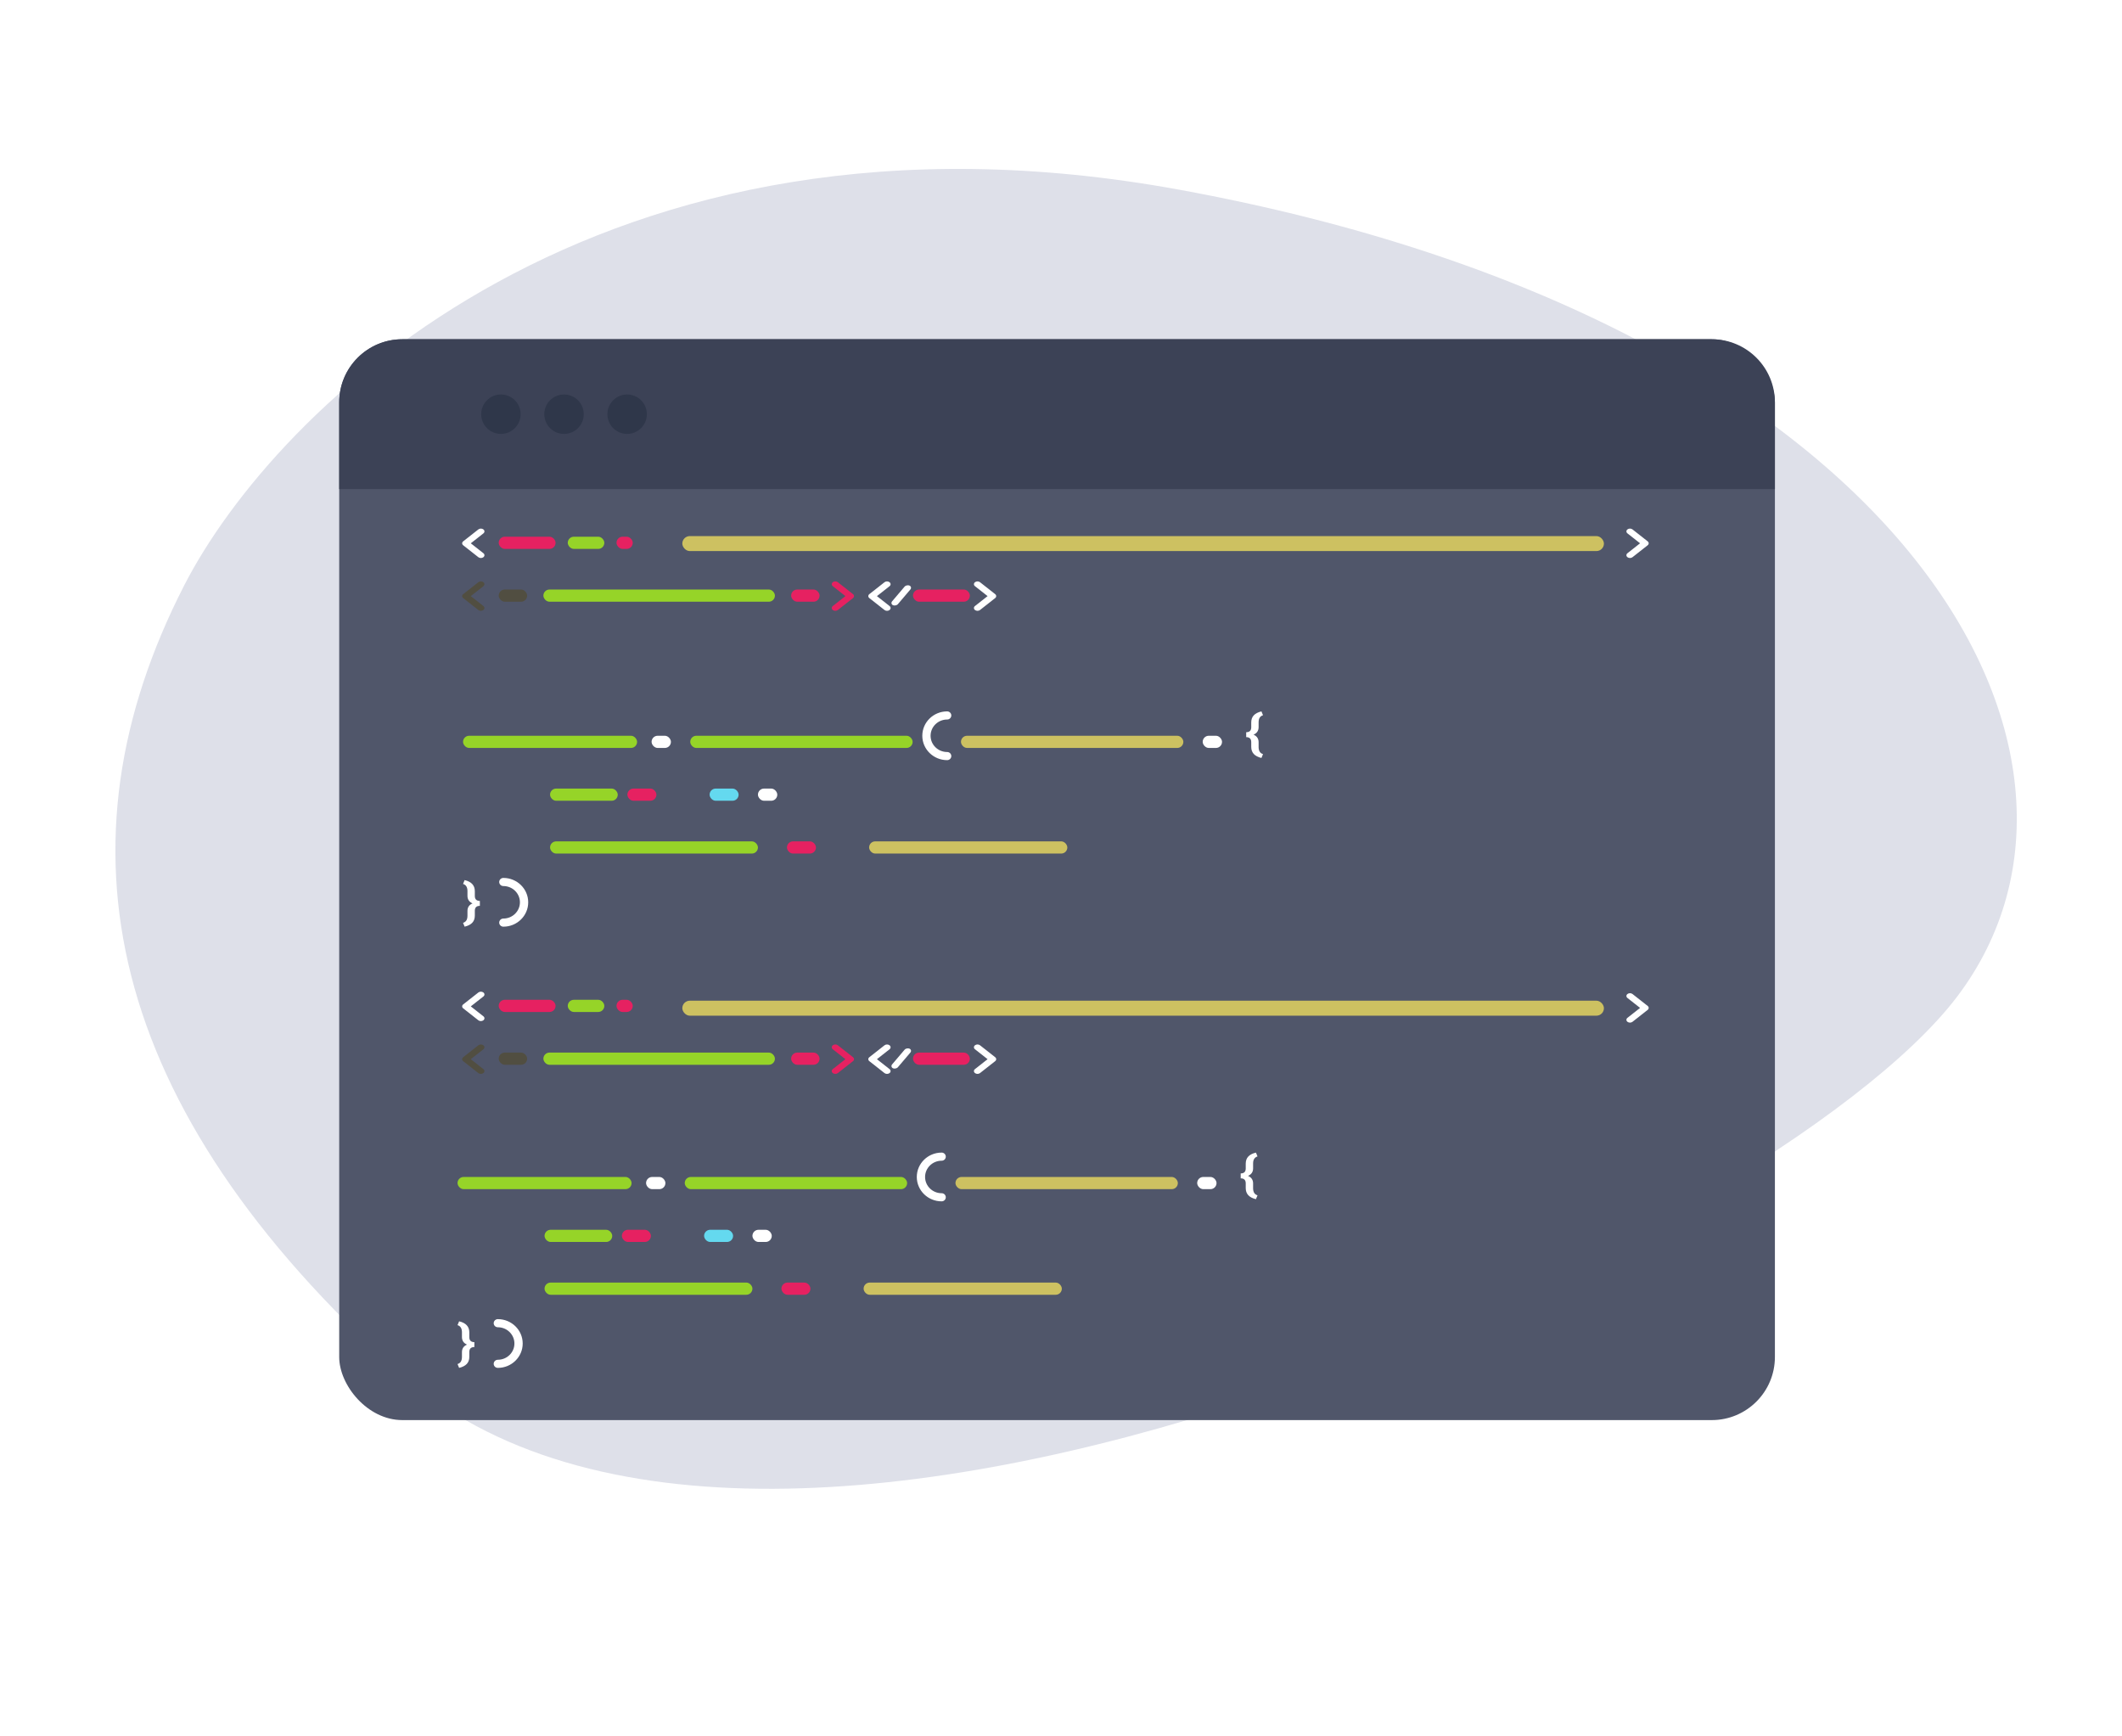
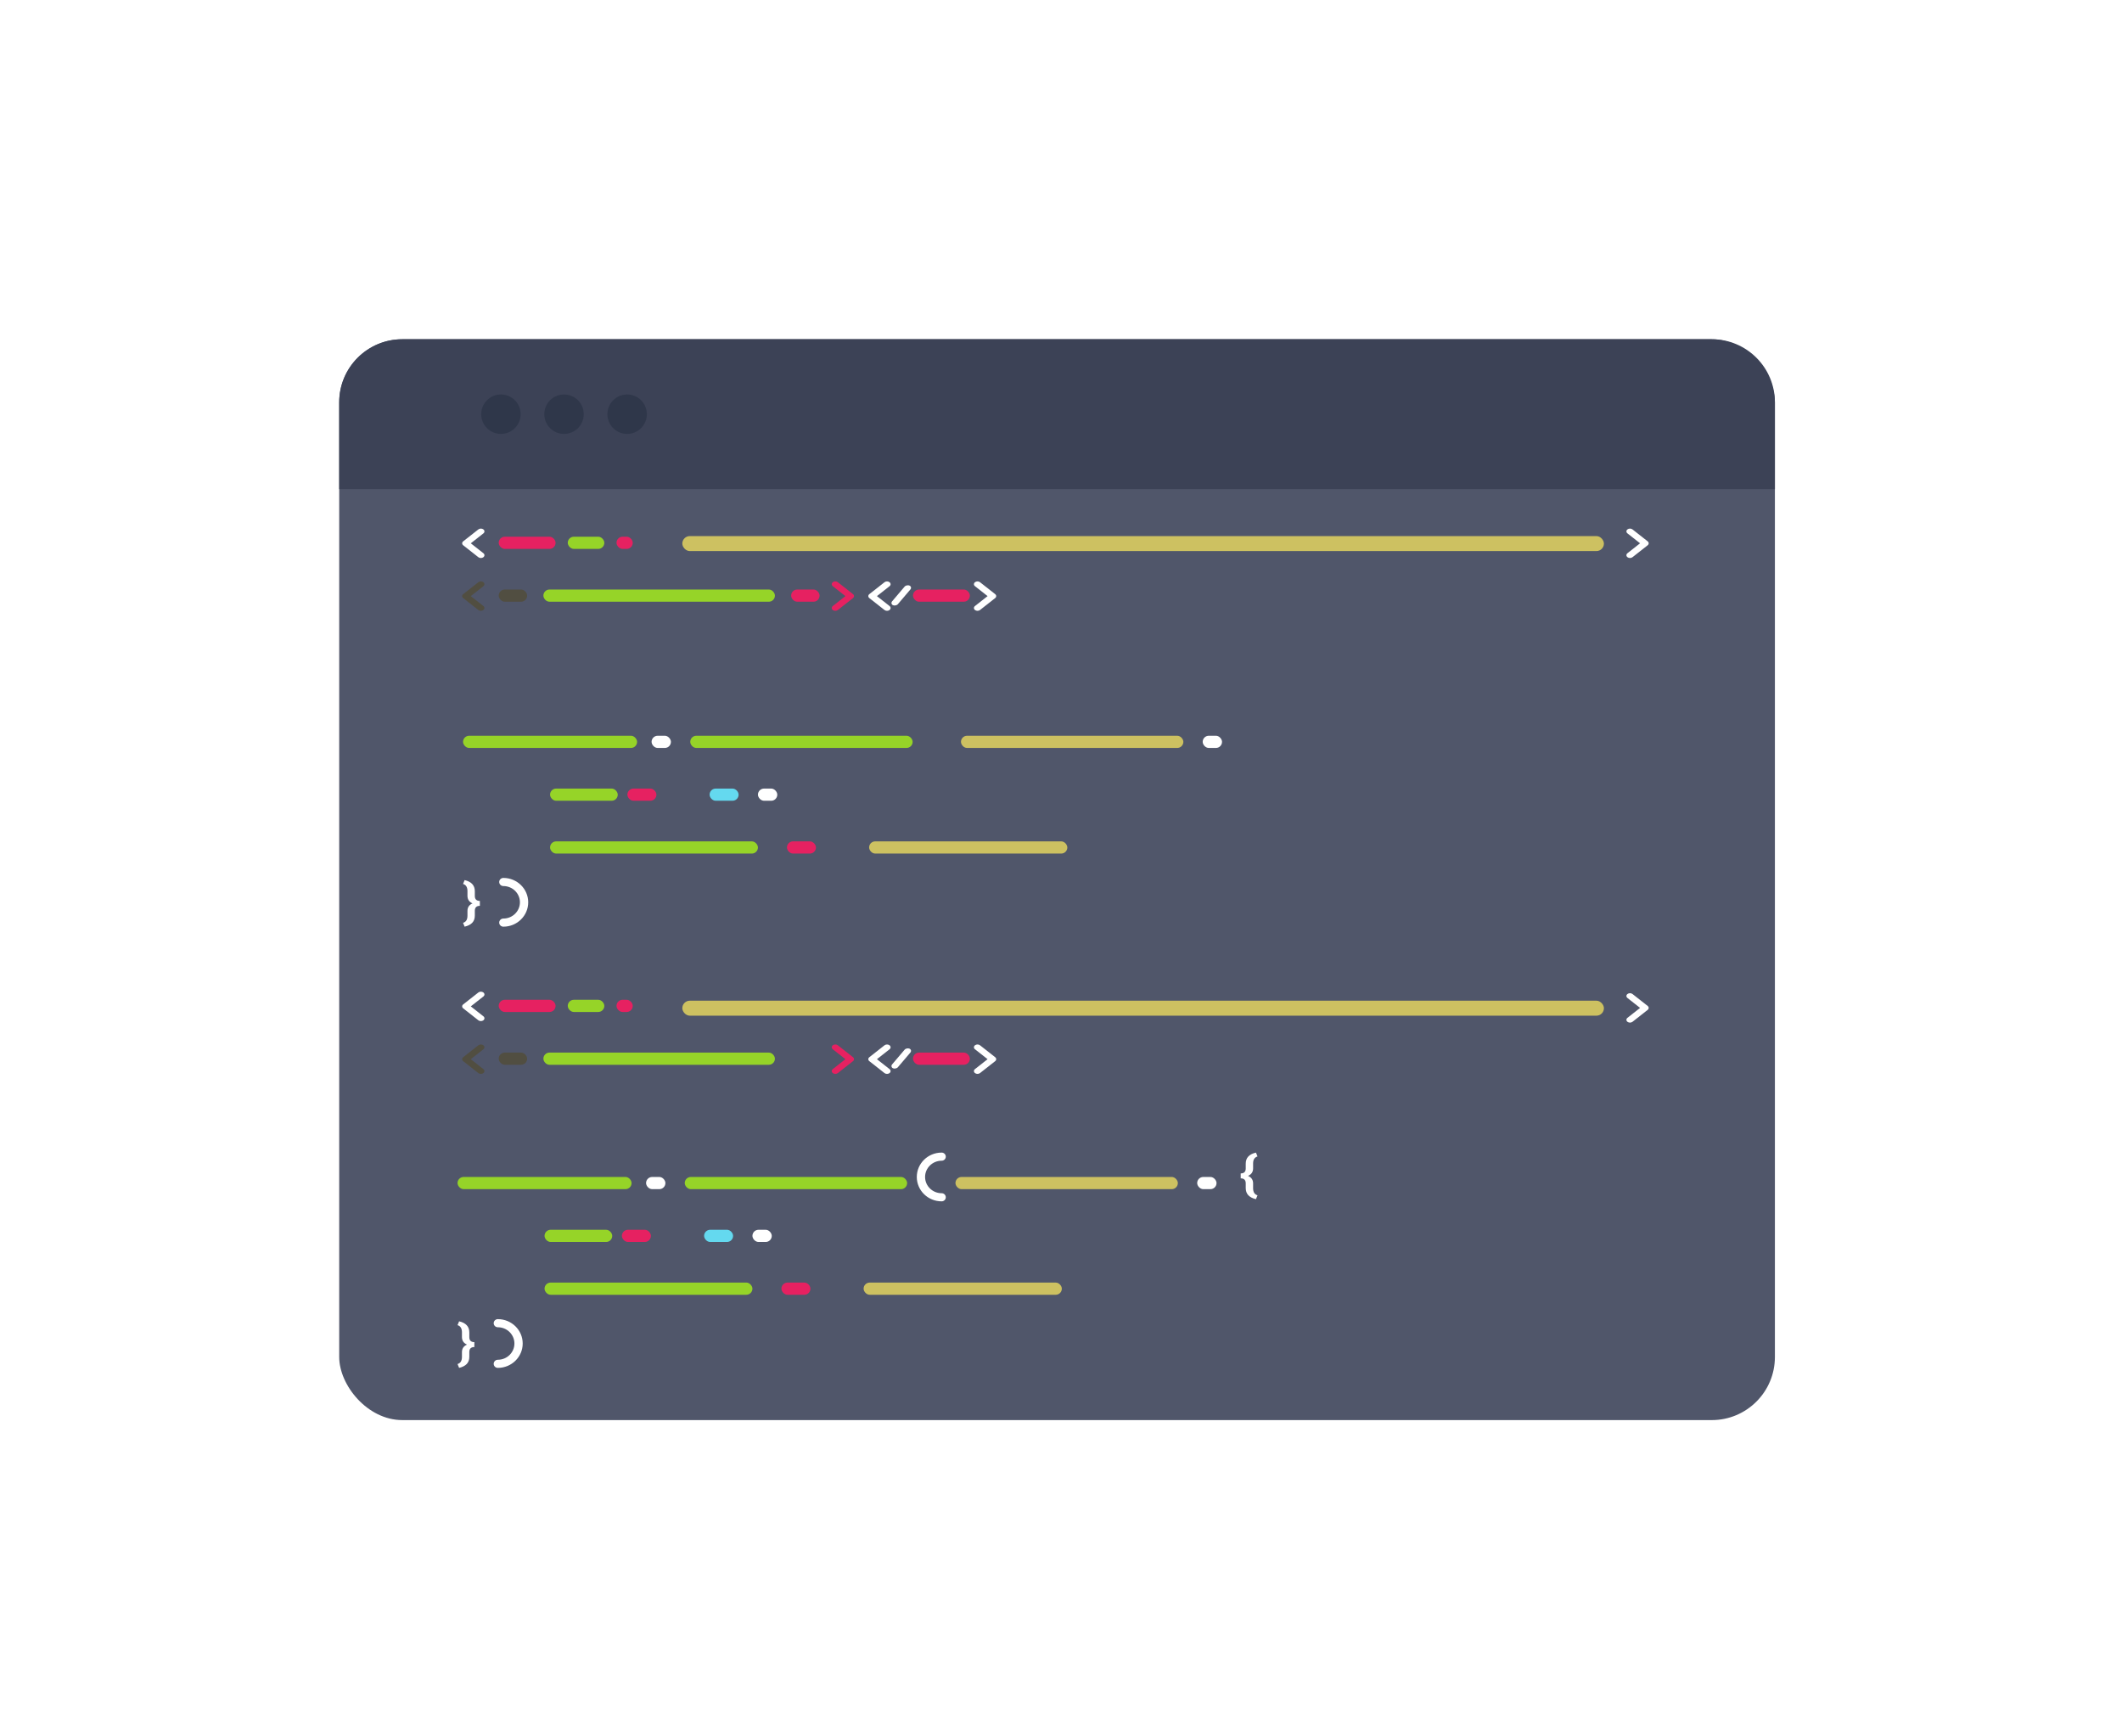
<svg xmlns="http://www.w3.org/2000/svg" width="269" height="220" viewBox="0 0 269 220" fill="none">
-   <path d="M149.447 24.037C76.016 10.62 34.784 51.894 23.347 74.208C6.591 106.9 13.095 140.186 50.671 173.987C97.641 216.238 224.67 157.207 248.083 126.349C271.496 95.492 241.236 40.808 149.447 24.037Z" fill="#DEE0E9" />
  <g filter="url(#filter0_d)">
    <rect x="43" y="41" width="182" height="137" rx="8" fill="#50566A" />
    <path fill-rule="evenodd" clip-rule="evenodd" d="M59.68 66.865L61.279 68.123C61.456 68.262 61.456 68.487 61.279 68.626C61.102 68.765 60.816 68.765 60.639 68.626L58.72 67.117C58.543 66.978 58.543 66.753 58.72 66.614C58.724 66.61 58.728 66.607 58.733 66.604L60.64 65.105C60.816 64.966 61.103 64.966 61.28 65.105C61.456 65.244 61.456 65.469 61.28 65.608L59.68 66.865Z" fill="white" />
    <path fill-rule="evenodd" clip-rule="evenodd" d="M207.907 66.864L206.308 65.607C206.132 65.468 206.132 65.243 206.308 65.104C206.485 64.965 206.771 64.965 206.948 65.104L208.867 66.613C209.044 66.752 209.044 66.977 208.867 67.116C208.863 67.12 208.858 67.124 208.853 67.127L206.947 68.625C206.771 68.764 206.484 68.764 206.308 68.625C206.131 68.486 206.131 68.261 206.308 68.122L207.907 66.864Z" fill="white" />
    <rect x="63.221" y="66.03" width="7.208" height="1.545" rx="0.772" fill="#E62161" />
    <path fill-rule="evenodd" clip-rule="evenodd" d="M111.166 73.559L112.765 74.816C112.942 74.955 112.942 75.18 112.765 75.319C112.588 75.458 112.302 75.458 112.125 75.319L110.206 73.81C110.029 73.671 110.029 73.446 110.206 73.307C110.211 73.303 110.216 73.299 110.221 73.295L112.126 71.798C112.303 71.659 112.589 71.659 112.766 71.798C112.942 71.937 112.942 72.162 112.766 72.301L111.166 73.559Z" fill="white" />
    <rect width="3.255" height="0.814" rx="0.407" transform="matrix(0.648 -0.762 0.893 0.449 112.83 74.524)" fill="white" />
    <path fill-rule="evenodd" clip-rule="evenodd" d="M125.194 73.558L123.595 72.301C123.418 72.162 123.418 71.937 123.595 71.798C123.772 71.659 124.058 71.659 124.235 71.798L126.154 73.307C126.331 73.445 126.331 73.671 126.154 73.81C126.149 73.814 126.144 73.818 126.139 73.821L124.234 75.319C124.058 75.457 123.771 75.457 123.594 75.319C123.418 75.18 123.418 74.954 123.594 74.816L125.194 73.558Z" fill="white" />
    <rect x="115.738" y="72.724" width="7.208" height="1.545" rx="0.772" fill="#E62161" />
    <path fill-rule="evenodd" clip-rule="evenodd" d="M59.679 73.559L61.278 74.816C61.455 74.955 61.455 75.18 61.278 75.319C61.102 75.458 60.815 75.458 60.639 75.319L58.719 73.81C58.542 73.671 58.542 73.446 58.719 73.307C58.724 73.303 58.73 73.299 58.735 73.295L60.639 71.798C60.816 71.659 61.102 71.659 61.279 71.798C61.456 71.937 61.456 72.162 61.279 72.301L59.679 73.559Z" fill="#514E41" />
    <path fill-rule="evenodd" clip-rule="evenodd" d="M107.171 73.558L105.572 72.301C105.396 72.162 105.396 71.937 105.572 71.798C105.749 71.659 106.035 71.659 106.212 71.798L108.131 73.307C108.308 73.445 108.308 73.671 108.131 73.81C108.126 73.814 108.12 73.818 108.114 73.822L106.211 75.319C106.034 75.457 105.748 75.457 105.571 75.319C105.395 75.18 105.395 74.954 105.571 74.816L107.171 73.558Z" fill="#E62161" />
    <rect x="63.221" y="72.724" width="3.604" height="1.545" rx="0.772" fill="#514E41" />
    <rect x="100.291" y="72.724" width="3.604" height="1.545" rx="0.772" fill="#E62161" />
    <rect x="68.885" y="72.724" width="29.348" height="1.545" rx="0.772" fill="#96D428" />
    <rect x="71.974" y="66.03" width="4.634" height="1.545" rx="0.772" fill="#96D428" />
    <rect x="86.495" y="65.95" width="116.83" height="1.9" rx="0.95" fill="#CDC161" />
    <rect x="78.153" y="66.03" width="2.059" height="1.545" rx="0.772" fill="#E62161" />
    <rect x="79.534" y="97.953" width="3.677" height="1.545" rx="0.772" fill="#E62161" />
    <rect x="99.759" y="104.646" width="3.677" height="1.545" rx="0.772" fill="#E62161" />
    <rect x="89.954" y="97.953" width="3.677" height="1.545" rx="0.772" fill="#64D9EF" />
    <rect x="69.73" y="97.953" width="8.58" height="1.545" rx="0.772" fill="#96D428" />
    <rect x="69.73" y="104.646" width="26.351" height="1.545" rx="0.772" fill="#96D428" />
    <rect x="58.699" y="91.259" width="22.062" height="1.545" rx="0.772" fill="#96D428" />
    <rect x="87.502" y="91.259" width="28.19" height="1.545" rx="0.772" fill="#96D428" />
    <rect x="121.82" y="91.259" width="28.19" height="1.545" rx="0.772" fill="#CDC161" />
    <rect x="110.176" y="104.646" width="25.126" height="1.545" rx="0.772" fill="#CDC161" />
    <rect x="82.6" y="91.259" width="2.451" height="1.545" rx="0.772" fill="white" />
    <rect x="152.462" y="91.259" width="2.451" height="1.545" rx="0.772" fill="white" />
    <rect x="96.083" y="97.953" width="2.451" height="1.545" rx="0.772" fill="white" />
-     <path fill-rule="evenodd" clip-rule="evenodd" d="M120.069 89.2C118.909 89.2 117.968 90.122 117.968 91.259C117.968 92.397 118.909 93.319 120.069 93.319C120.359 93.319 120.595 93.549 120.595 93.834C120.595 94.118 120.359 94.349 120.069 94.349C118.329 94.349 116.918 92.965 116.918 91.259C116.918 89.553 118.329 88.17 120.069 88.17C120.359 88.17 120.595 88.401 120.595 88.685C120.595 88.969 120.359 89.2 120.069 89.2Z" fill="white" />
-     <path d="M159.909 94.074C159.047 93.871 158.616 93.403 158.616 92.671V92.071C158.616 91.646 158.403 91.434 157.977 91.434V90.81C158.394 90.81 158.607 90.61 158.616 90.209V89.57C158.616 89.198 158.724 88.897 158.94 88.668C159.155 88.439 159.478 88.273 159.909 88.17L160.11 88.656C159.928 88.712 159.791 88.811 159.697 88.951C159.604 89.09 159.555 89.283 159.55 89.531V90.164C159.55 90.619 159.336 90.938 158.907 91.121C159.336 91.305 159.55 91.626 159.55 92.083V92.722C159.562 93.193 159.749 93.481 160.11 93.585L159.909 94.074Z" fill="white" />
    <path fill-rule="evenodd" clip-rule="evenodd" d="M63.808 114.428C64.969 114.428 65.909 113.506 65.909 112.369C65.909 111.231 64.969 110.309 63.808 110.309C63.518 110.309 63.283 110.079 63.283 109.794C63.283 109.51 63.518 109.279 63.808 109.279C65.549 109.279 66.96 110.663 66.96 112.369C66.96 114.075 65.549 115.458 63.808 115.458C63.518 115.458 63.283 115.227 63.283 114.943C63.283 114.659 63.518 114.428 63.808 114.428Z" fill="white" />
    <path d="M58.9 109.554C59.761 109.757 60.192 110.225 60.192 110.957L60.192 111.557C60.192 111.981 60.405 112.194 60.831 112.194L60.831 112.818C60.415 112.818 60.202 113.018 60.192 113.418L60.192 114.058C60.192 114.43 60.085 114.731 59.869 114.96C59.654 115.189 59.331 115.355 58.9 115.458L58.699 114.972C58.881 114.916 59.018 114.817 59.112 114.677C59.205 114.538 59.254 114.345 59.259 114.097L59.259 113.464C59.259 113.009 59.473 112.69 59.901 112.507C59.473 112.322 59.259 112.002 59.259 111.545L59.259 110.905C59.247 110.435 59.06 110.147 58.699 110.043L58.9 109.554Z" fill="white" />
    <rect x="78.836" y="153.877" width="3.677" height="1.545" rx="0.772" fill="#E62161" />
    <rect x="99.06" y="160.57" width="3.677" height="1.545" rx="0.772" fill="#E62161" />
    <rect x="89.256" y="153.877" width="3.677" height="1.545" rx="0.772" fill="#64D9EF" />
    <rect x="69.031" y="153.877" width="8.58" height="1.545" rx="0.772" fill="#96D428" />
    <rect x="69.031" y="160.57" width="26.351" height="1.545" rx="0.772" fill="#96D428" />
    <rect x="58.001" y="147.183" width="22.062" height="1.545" rx="0.772" fill="#96D428" />
    <rect x="86.804" y="147.183" width="28.19" height="1.545" rx="0.772" fill="#96D428" />
    <rect x="121.122" y="147.183" width="28.19" height="1.545" rx="0.772" fill="#CDC161" />
    <rect x="109.478" y="160.57" width="25.126" height="1.545" rx="0.772" fill="#CDC161" />
    <rect x="81.901" y="147.183" width="2.451" height="1.545" rx="0.772" fill="white" />
    <rect x="151.764" y="147.183" width="2.451" height="1.545" rx="0.772" fill="white" />
    <rect x="95.384" y="153.877" width="2.451" height="1.545" rx="0.772" fill="white" />
    <path fill-rule="evenodd" clip-rule="evenodd" d="M119.371 145.124C118.211 145.124 117.27 146.046 117.27 147.184C117.27 148.321 118.211 149.243 119.371 149.243C119.661 149.243 119.896 149.474 119.896 149.758C119.896 150.042 119.661 150.273 119.371 150.273C117.631 150.273 116.219 148.89 116.219 147.184C116.219 145.477 117.631 144.094 119.371 144.094C119.661 144.094 119.896 144.325 119.896 144.609C119.896 144.894 119.661 145.124 119.371 145.124Z" fill="white" />
    <path d="M159.211 149.998C158.349 149.795 157.918 149.327 157.918 148.595V147.995C157.918 147.571 157.705 147.358 157.279 147.358V146.734C157.695 146.734 157.908 146.534 157.918 146.134V145.494C157.918 145.122 158.026 144.821 158.241 144.592C158.457 144.363 158.78 144.197 159.211 144.094L159.412 144.58C159.23 144.636 159.092 144.735 158.999 144.876C158.905 145.014 158.856 145.208 158.852 145.455V146.088C158.852 146.543 158.637 146.862 158.209 147.045C158.637 147.23 158.852 147.551 158.852 148.007V148.647C158.864 149.117 159.05 149.405 159.412 149.509L159.211 149.998Z" fill="white" />
    <path fill-rule="evenodd" clip-rule="evenodd" d="M63.11 170.352C64.27 170.352 65.211 169.43 65.211 168.293C65.211 167.155 64.27 166.233 63.11 166.233C62.82 166.233 62.584 166.003 62.584 165.719C62.584 165.434 62.82 165.204 63.11 165.204C64.85 165.204 66.261 166.587 66.261 168.293C66.261 169.999 64.85 171.382 63.11 171.382C62.82 171.382 62.584 171.152 62.584 170.867C62.584 170.583 62.82 170.352 63.11 170.352Z" fill="white" />
    <path d="M58.201 165.478C59.063 165.681 59.494 166.149 59.494 166.881L59.494 167.481C59.494 167.906 59.707 168.118 60.133 168.118L60.133 168.742C59.717 168.742 59.504 168.943 59.494 169.343L59.494 169.982C59.494 170.354 59.386 170.655 59.171 170.884C58.955 171.114 58.632 171.28 58.201 171.382L58 170.896C58.182 170.84 58.32 170.742 58.413 170.601C58.506 170.462 58.556 170.269 58.56 170.022L58.56 169.388C58.56 168.933 58.775 168.615 59.203 168.432C58.775 168.247 58.56 167.926 58.56 167.469L58.56 166.83C58.548 166.359 58.362 166.072 58 165.967L58.201 165.478Z" fill="white" />
    <path fill-rule="evenodd" clip-rule="evenodd" d="M59.68 125.561L61.279 126.819C61.456 126.957 61.456 127.183 61.279 127.322C61.102 127.46 60.816 127.46 60.639 127.322L58.72 125.813C58.543 125.674 58.543 125.448 58.72 125.31C58.724 125.306 58.728 125.303 58.733 125.3L60.64 123.801C60.816 123.662 61.103 123.662 61.28 123.801C61.456 123.94 61.456 124.165 61.28 124.304L59.68 125.561Z" fill="white" />
    <path fill-rule="evenodd" clip-rule="evenodd" d="M207.908 125.755L206.309 124.497C206.132 124.358 206.132 124.133 206.309 123.994C206.485 123.855 206.772 123.855 206.948 123.994L208.868 125.503C209.044 125.642 209.044 125.867 208.868 126.006C208.863 126.01 208.857 126.014 208.852 126.018L206.948 127.515C206.771 127.654 206.484 127.654 206.308 127.515C206.131 127.376 206.131 127.151 206.308 127.012L207.908 125.755Z" fill="white" />
    <rect x="63.221" y="124.726" width="7.208" height="1.545" rx="0.772" fill="#E62161" />
    <path fill-rule="evenodd" clip-rule="evenodd" d="M111.166 132.255L112.765 133.512C112.942 133.651 112.942 133.876 112.765 134.015C112.588 134.154 112.302 134.154 112.125 134.015L110.206 132.506C110.029 132.367 110.029 132.142 110.206 132.003C110.211 131.999 110.216 131.995 110.221 131.991L112.126 130.494C112.303 130.355 112.589 130.355 112.766 130.494C112.942 130.633 112.942 130.858 112.766 130.997L111.166 132.255Z" fill="white" />
    <rect width="3.255" height="0.814" rx="0.407" transform="matrix(0.648 -0.762 0.893 0.449 112.83 133.22)" fill="white" />
    <path fill-rule="evenodd" clip-rule="evenodd" d="M125.194 132.254L123.595 130.996C123.418 130.857 123.418 130.632 123.595 130.493C123.772 130.354 124.058 130.354 124.235 130.493L126.154 132.002C126.331 132.141 126.331 132.366 126.154 132.505C126.149 132.509 126.144 132.513 126.139 132.517L124.234 134.014C124.058 134.153 123.771 134.153 123.594 134.014C123.418 133.875 123.418 133.65 123.594 133.511L125.194 132.254Z" fill="white" />
    <rect x="115.738" y="131.419" width="7.208" height="1.545" rx="0.772" fill="#E62161" />
    <path fill-rule="evenodd" clip-rule="evenodd" d="M59.679 132.255L61.278 133.512C61.455 133.651 61.455 133.876 61.278 134.015C61.102 134.154 60.815 134.154 60.639 134.015L58.719 132.506C58.542 132.367 58.542 132.142 58.719 132.003C58.724 131.999 58.73 131.995 58.735 131.991L60.639 130.494C60.816 130.355 61.102 130.355 61.279 130.494C61.456 130.633 61.456 130.858 61.279 130.997L59.679 132.255Z" fill="#514E41" />
    <path fill-rule="evenodd" clip-rule="evenodd" d="M107.171 132.254L105.572 130.996C105.396 130.857 105.396 130.632 105.572 130.493C105.749 130.354 106.035 130.354 106.212 130.493L108.131 132.002C108.308 132.141 108.308 132.366 108.131 132.505C108.126 132.51 108.12 132.514 108.114 132.518L106.211 134.014C106.034 134.153 105.748 134.153 105.571 134.014C105.395 133.875 105.395 133.65 105.571 133.511L107.171 132.254Z" fill="#E62161" />
    <rect x="63.221" y="131.419" width="3.604" height="1.545" rx="0.772" fill="#514E41" />
-     <rect x="100.291" y="131.419" width="3.604" height="1.545" rx="0.772" fill="#E62161" />
    <rect x="68.885" y="131.419" width="29.348" height="1.545" rx="0.772" fill="#96D428" />
    <rect x="71.974" y="124.726" width="4.634" height="1.545" rx="0.772" fill="#96D428" />
    <rect x="86.495" y="124.84" width="116.83" height="1.9" rx="0.95" fill="#CDC161" />
    <rect x="78.153" y="124.726" width="2.059" height="1.545" rx="0.772" fill="#E62161" />
    <path fill-rule="evenodd" clip-rule="evenodd" d="M51 41C46.582 41 43 44.582 43 49V60H225V49C225 44.582 221.418 41 217 41H51Z" fill="#3C4256" />
    <circle cx="63.5" cy="50.5" r="2.5" fill="#2F374A" />
    <circle cx="71.5" cy="50.5" r="2.5" fill="#2F374A" />
    <circle cx="79.5" cy="50.5" r="2.5" fill="#2F374A" />
  </g>
  <defs>
    <filter id="filter0_d" x="33" y="33" width="202" height="157" filterUnits="userSpaceOnUse" color-interpolation-filters="sRGB">
      <feFlood flood-opacity="0" result="BackgroundImageFix" />
      <feColorMatrix in="SourceAlpha" type="matrix" values="0 0 0 0 0 0 0 0 0 0 0 0 0 0 0 0 0 0 127 0" />
      <feOffset dy="2" />
      <feGaussianBlur stdDeviation="5" />
      <feColorMatrix type="matrix" values="0 0 0 0 0 0 0 0 0 0 0 0 0 0 0 0 0 0 0.1 0" />
      <feBlend mode="normal" in2="BackgroundImageFix" result="effect1_dropShadow" />
      <feBlend mode="normal" in="SourceGraphic" in2="effect1_dropShadow" result="shape" />
    </filter>
  </defs>
</svg>